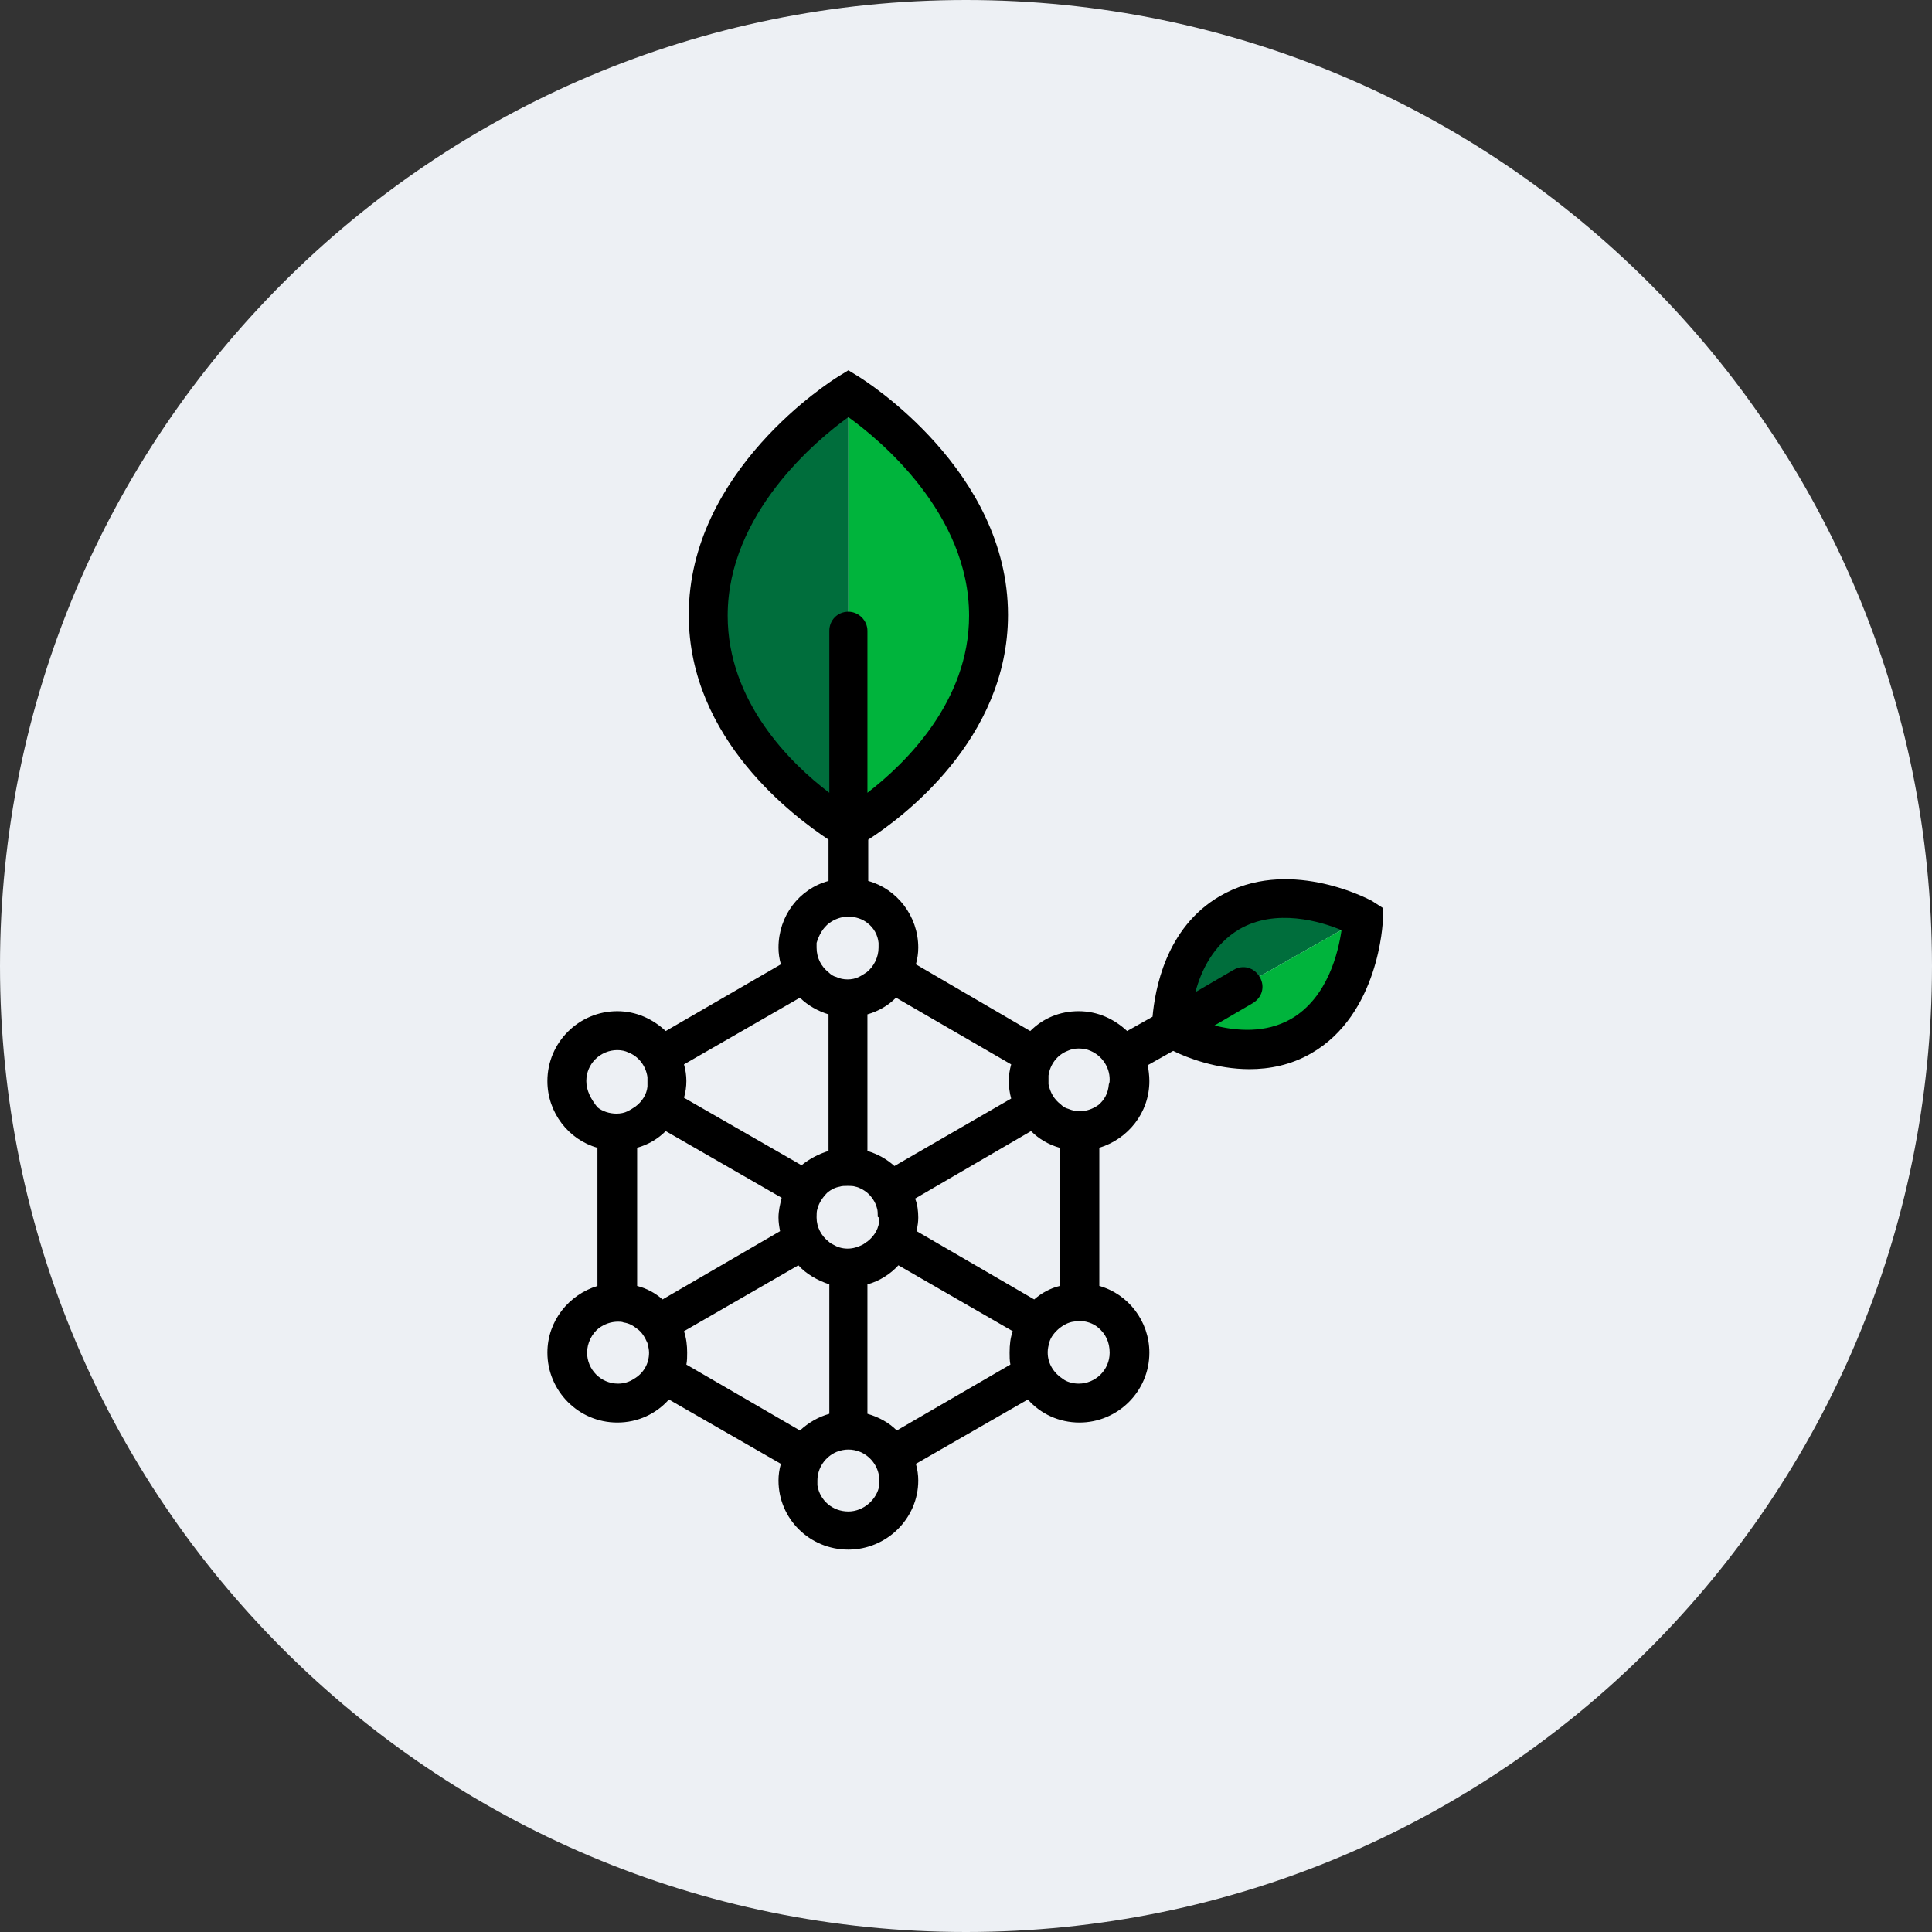
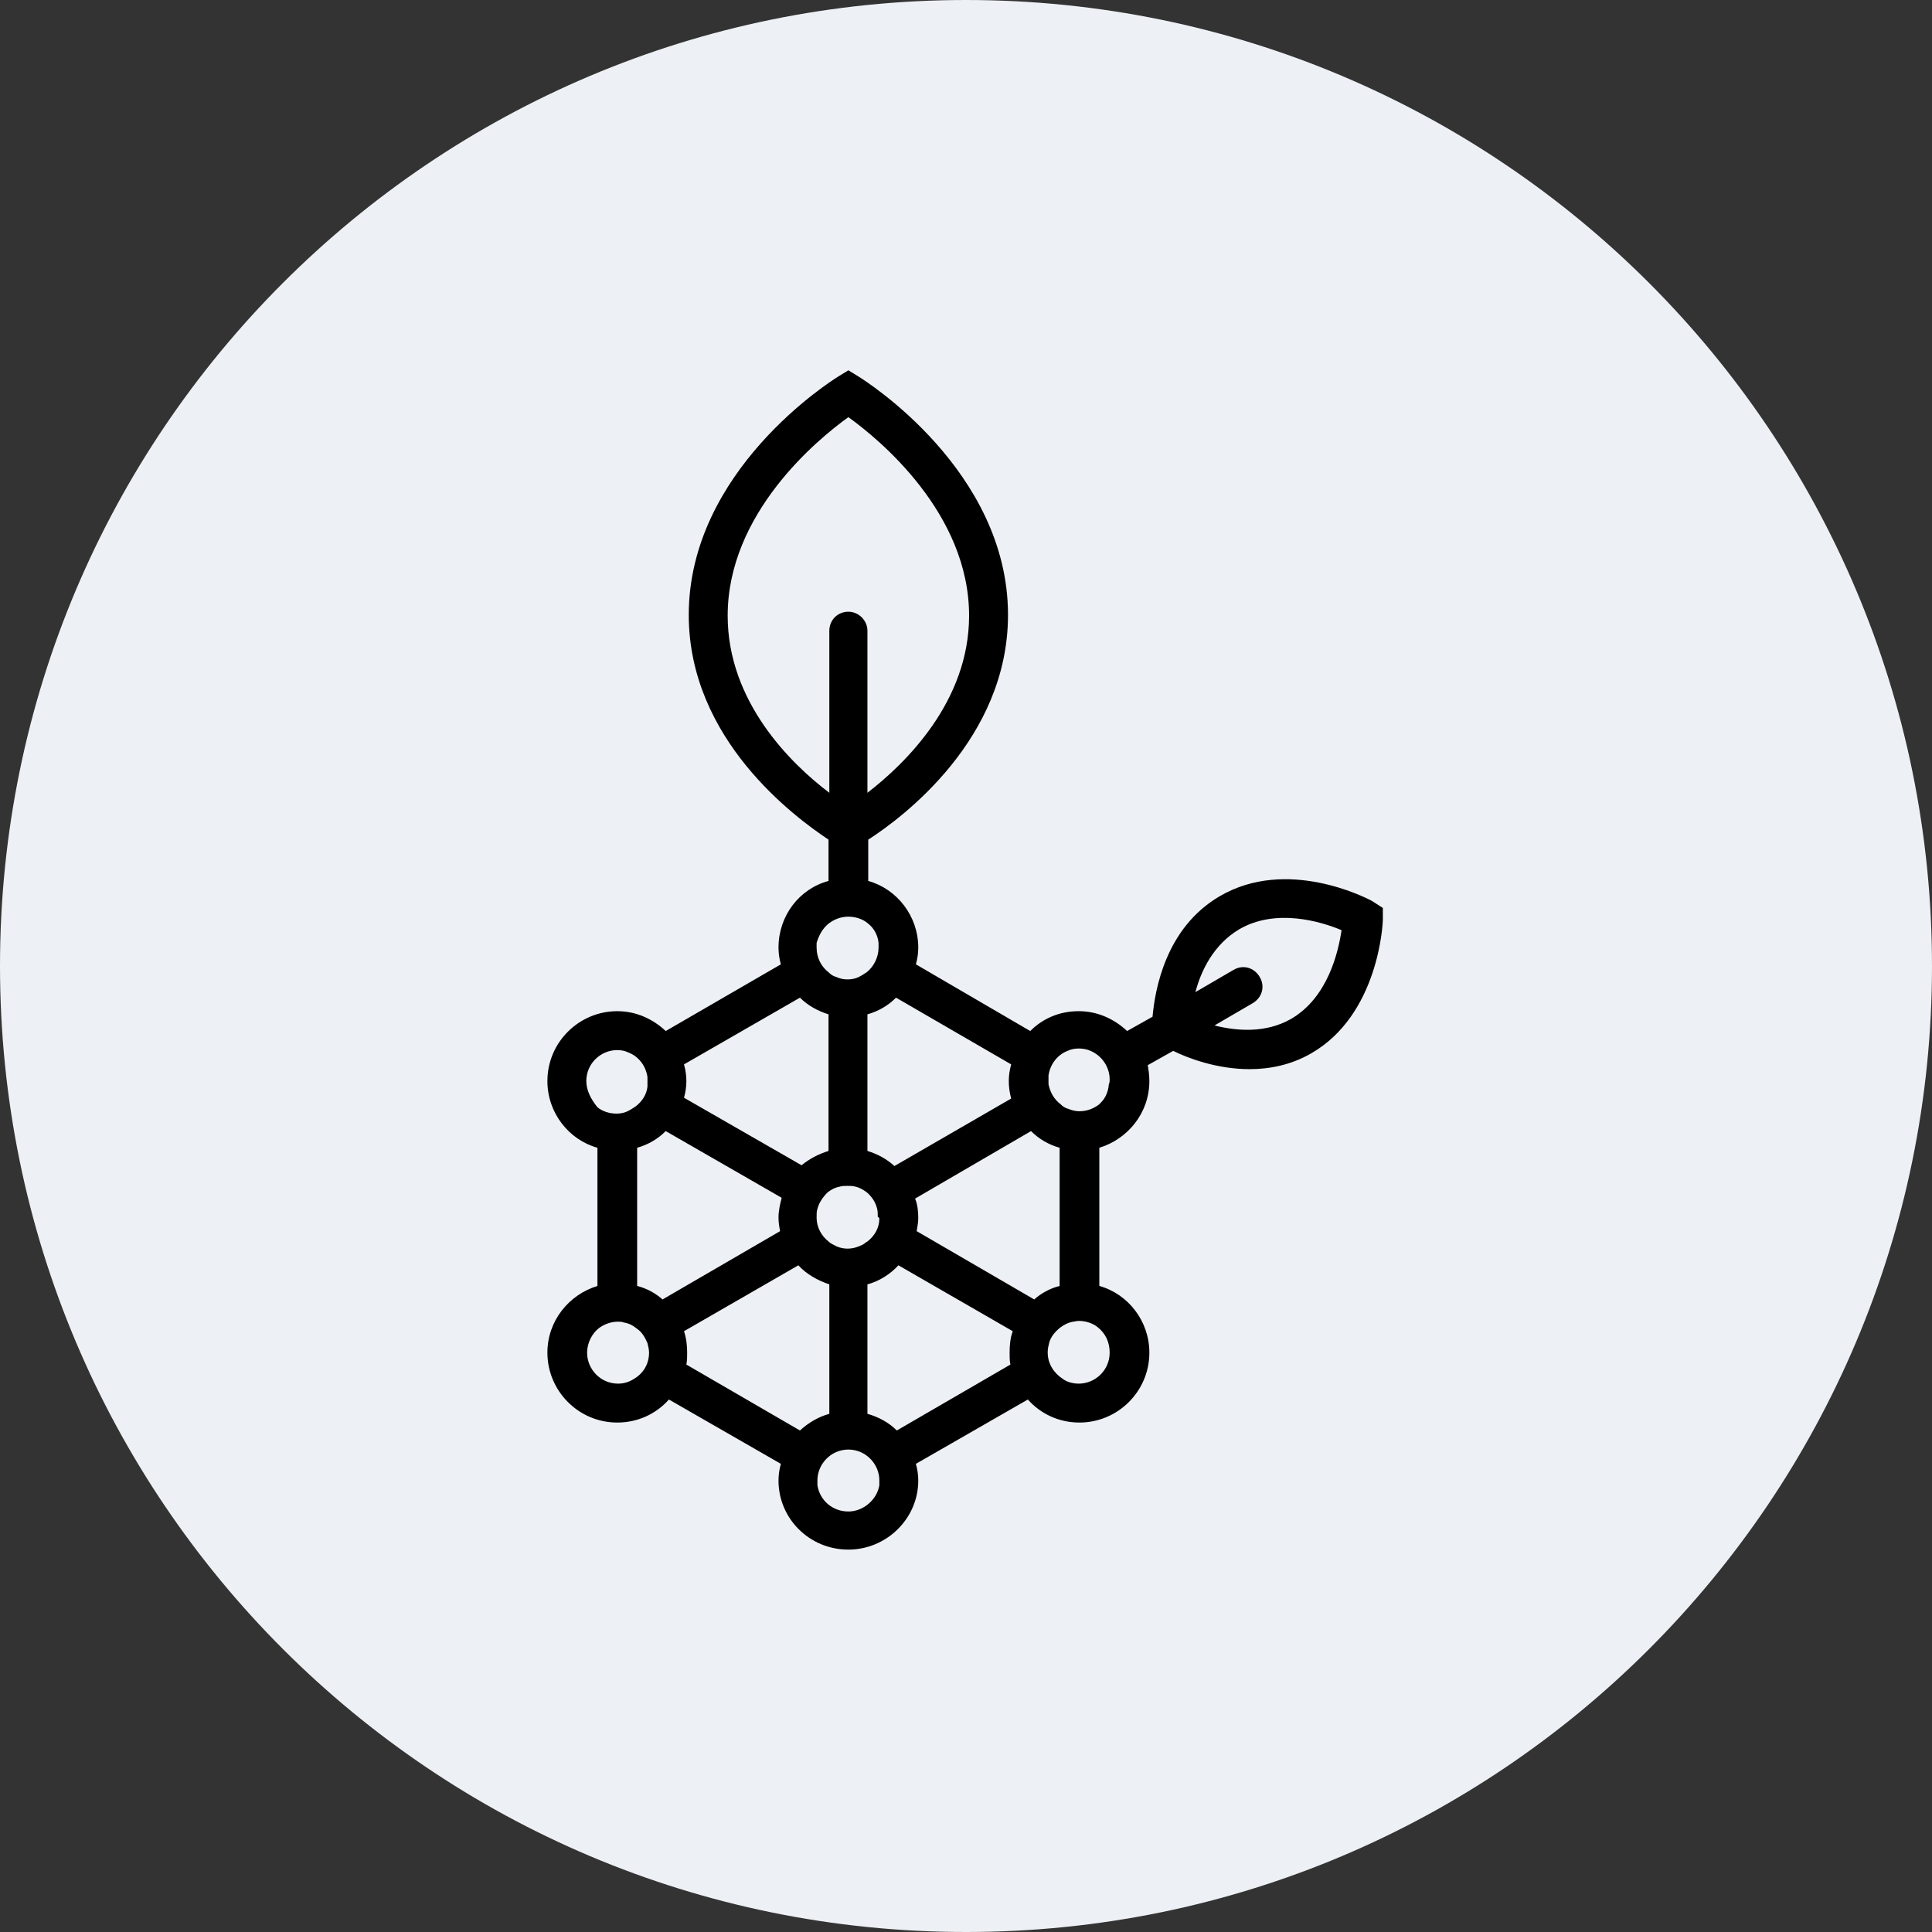
<svg xmlns="http://www.w3.org/2000/svg" width="120" height="120" viewBox="0 0 120 120" fill="none">
  <rect x="0" y="0" width="120" height="120" fill="#333333" stroke="none" />
  <path d="M60 120C93.138 120 120 93.138 120 60C120 26.862 93.138 0 60 0C26.862 0 0 26.862 0 60C0 93.138 26.862 120 60 120Z" fill="#EDF0F4" />
-   <path d="M52.694 51.264V24.628C52.694 24.628 44.062 28.919 44.062 38.044C44.062 47.17 52.694 51.264 52.694 51.264Z" fill="#006E3C" />
-   <path d="M52.694 24.628C52.694 24.628 61.327 28.919 61.327 38.044C61.327 47.17 52.694 51.264 52.694 51.264V24.628Z" fill="#00B43C" />
-   <path d="M72.77 63.743L84.608 57.035C84.608 57.035 80.514 54.273 76.469 56.591C72.425 58.909 72.77 63.743 72.77 63.743Z" fill="#006E3C" />
-   <path d="M84.608 57.035C84.608 57.035 84.855 61.967 80.81 64.236C76.765 66.555 72.77 63.743 72.77 63.743L84.608 57.035Z" fill="#00B43C" />
  <path fill-rule="evenodd" clip-rule="evenodd" d="M85.179 55.939L85.2 55.95L85.891 56.394V57.133C85.891 57.331 85.644 63.003 81.451 65.42C80.169 66.16 78.837 66.407 77.604 66.407C75.582 66.407 73.757 65.716 72.869 65.272L71.29 66.16C71.34 66.456 71.389 66.801 71.389 67.147C71.389 69.12 70.057 70.747 68.281 71.29V79.873C70.057 80.366 71.389 82.043 71.389 84.016C71.389 86.433 69.416 88.357 67.048 88.357C65.766 88.357 64.631 87.814 63.842 86.926L56.887 90.922C56.986 91.267 57.035 91.612 57.035 91.957C57.035 94.325 55.062 96.249 52.694 96.249C50.278 96.249 48.354 94.325 48.354 91.957C48.354 91.612 48.403 91.267 48.502 90.922L41.547 86.926C40.758 87.814 39.623 88.357 38.341 88.357C35.924 88.357 34 86.384 34 84.016C34 82.043 35.332 80.415 37.108 79.873V71.29C35.332 70.797 34 69.12 34 67.147C34 64.73 35.973 62.806 38.341 62.806C39.525 62.806 40.56 63.299 41.349 64.039L48.502 59.896C48.403 59.55 48.354 59.205 48.354 58.86C48.354 56.887 49.636 55.21 51.461 54.717V52.151C49.39 50.77 42.78 45.937 42.78 38.192C42.78 29.215 51.659 23.641 52.053 23.395L52.694 23L53.336 23.395C53.73 23.641 62.609 29.215 62.609 38.192C62.609 45.937 55.999 50.82 53.928 52.151V54.717C55.703 55.21 57.035 56.887 57.035 58.86C57.035 59.205 56.986 59.55 56.887 59.896L63.99 64.039C64.779 63.25 65.815 62.806 66.999 62.806C68.183 62.806 69.219 63.299 70.008 64.039L71.586 63.151C71.734 61.523 72.376 57.627 75.779 55.654C79.924 53.244 84.776 55.732 85.179 55.939ZM67.048 69.021C67.492 69.021 67.887 68.873 68.232 68.626C68.577 68.33 68.824 67.936 68.873 67.344C68.923 67.245 68.923 67.147 68.923 67.048C68.923 66.259 68.429 65.568 67.739 65.272C67.541 65.174 67.246 65.124 66.999 65.124C66.752 65.124 66.506 65.174 66.308 65.272C65.667 65.519 65.223 66.111 65.125 66.801V67.048V67.344C65.223 67.837 65.47 68.281 65.865 68.577C66.012 68.725 66.16 68.824 66.358 68.873C66.604 68.972 66.802 69.021 67.048 69.021ZM68.923 84.016C68.923 85.101 68.035 85.94 66.999 85.94C66.654 85.94 66.259 85.841 66.012 85.644C65.47 85.299 65.075 84.707 65.075 84.016V83.967C65.075 83.769 65.125 83.572 65.174 83.375C65.273 83.029 65.519 82.734 65.815 82.487C66.062 82.29 66.358 82.142 66.654 82.092C66.698 82.092 66.742 82.082 66.791 82.071C66.851 82.058 66.918 82.043 66.999 82.043C67.443 82.043 67.887 82.191 68.183 82.438C68.676 82.832 68.923 83.375 68.923 84.016ZM64.237 80.711C64.681 80.317 65.223 80.021 65.815 79.873V71.29C65.125 71.093 64.533 70.747 64.039 70.254L56.838 74.447C56.986 74.792 57.035 75.236 57.035 75.631C57.035 75.889 56.998 76.11 56.955 76.359L56.955 76.359L56.937 76.469L64.237 80.711ZM52.694 93.881C51.708 93.881 50.919 93.191 50.771 92.253V91.957C50.771 91.168 51.264 90.478 51.955 90.182C52.201 90.083 52.448 90.034 52.694 90.034C52.941 90.034 53.188 90.083 53.434 90.182C54.125 90.478 54.618 91.168 54.618 91.957V92.253C54.47 93.141 53.632 93.881 52.694 93.881ZM41.152 80.711L48.453 76.469C48.403 76.222 48.354 75.927 48.354 75.631C48.354 75.187 48.453 74.792 48.551 74.397L41.349 70.254C40.856 70.747 40.264 71.093 39.574 71.29V79.873C40.166 80.021 40.708 80.317 41.152 80.711ZM40.314 84.016C40.314 84.707 39.968 85.299 39.377 85.644C39.081 85.841 38.735 85.94 38.39 85.94C37.305 85.94 36.466 85.052 36.466 84.016C36.466 83.424 36.762 82.832 37.206 82.487C37.551 82.24 37.946 82.092 38.39 82.092C38.489 82.092 38.637 82.092 38.735 82.142C39.081 82.191 39.327 82.339 39.574 82.536C39.87 82.734 40.067 83.079 40.215 83.424C40.264 83.621 40.314 83.819 40.314 84.016ZM38.341 65.223C37.305 65.223 36.417 66.061 36.417 67.147C36.417 67.739 36.713 68.281 37.108 68.774C37.404 69.021 37.847 69.169 38.291 69.169C38.538 69.169 38.785 69.12 38.982 69.021C39.179 68.922 39.327 68.824 39.475 68.725C39.87 68.429 40.166 67.985 40.215 67.492V67.196V66.9C40.116 66.209 39.672 65.618 39.031 65.371C38.834 65.272 38.587 65.223 38.341 65.223ZM51.511 57.331C51.856 57.084 52.251 56.936 52.694 56.936C53.138 56.936 53.582 57.084 53.878 57.331C54.273 57.627 54.52 58.071 54.569 58.564V58.86C54.569 59.452 54.273 60.044 53.829 60.389C53.681 60.488 53.533 60.586 53.336 60.685C53.138 60.784 52.892 60.833 52.645 60.833C52.398 60.833 52.152 60.784 51.955 60.685C51.757 60.636 51.609 60.537 51.461 60.389C51.017 60.044 50.721 59.501 50.721 58.86V58.564C50.869 58.071 51.116 57.627 51.511 57.331ZM53.878 77.11C54.322 76.765 54.618 76.272 54.618 75.68C54.618 75.68 54.618 75.631 54.52 75.581C54.52 75.384 54.52 75.187 54.47 75.039C54.372 74.644 54.125 74.299 53.829 74.052C53.632 73.904 53.385 73.756 53.138 73.707C52.99 73.658 52.843 73.658 52.645 73.658C52.448 73.658 52.3 73.658 52.152 73.707C51.856 73.756 51.609 73.904 51.412 74.052C51.116 74.348 50.869 74.693 50.771 75.088C50.721 75.236 50.721 75.384 50.721 75.581V75.631C50.721 76.222 51.017 76.765 51.461 77.11C51.56 77.209 51.659 77.258 51.757 77.308C52.004 77.456 52.3 77.554 52.645 77.554C52.99 77.554 53.286 77.456 53.582 77.308C53.632 77.283 53.681 77.246 53.73 77.209C53.78 77.172 53.829 77.135 53.878 77.11ZM62.806 66.111C62.708 66.456 62.658 66.801 62.658 67.147C62.658 67.492 62.708 67.886 62.806 68.232L55.555 72.424C55.062 71.981 54.52 71.685 53.878 71.487V63.003C54.569 62.806 55.161 62.461 55.654 61.967L62.806 66.111ZM52.694 25.91C50.771 27.291 45.197 31.879 45.197 38.242C45.197 43.569 49.094 47.416 51.511 49.241V39.179C51.511 38.538 52.004 37.995 52.694 37.995C53.336 37.995 53.878 38.538 53.878 39.179V49.241C56.246 47.416 60.192 43.569 60.192 38.242C60.192 31.879 54.618 27.291 52.694 25.91ZM49.686 61.967C50.179 62.461 50.82 62.806 51.461 63.003V71.487C50.82 71.685 50.278 71.981 49.784 72.375L42.484 68.182C42.583 67.837 42.632 67.492 42.632 67.147C42.632 66.801 42.583 66.456 42.484 66.111L49.686 61.967ZM42.681 84.016C42.681 84.263 42.681 84.509 42.632 84.756L49.686 88.85C50.228 88.357 50.82 88.011 51.511 87.814V79.774C50.771 79.527 50.08 79.133 49.587 78.59L42.484 82.684C42.632 83.128 42.681 83.572 42.681 84.016ZM55.703 88.85C55.21 88.357 54.569 88.011 53.878 87.814V79.774C54.618 79.577 55.309 79.133 55.802 78.59L62.905 82.684C62.757 83.079 62.708 83.523 62.708 84.016C62.708 84.263 62.708 84.509 62.757 84.756L55.703 88.85ZM75.434 63.694C76.815 64.039 78.591 64.187 80.169 63.299C82.487 61.967 83.129 59.106 83.326 57.775C82.043 57.232 79.232 56.394 76.963 57.725C75.384 58.663 74.595 60.29 74.25 61.622L76.618 60.241C77.209 59.896 77.9 60.093 78.245 60.685C78.591 61.277 78.393 61.967 77.801 62.313L75.434 63.694Z" fill="black" />
</svg>